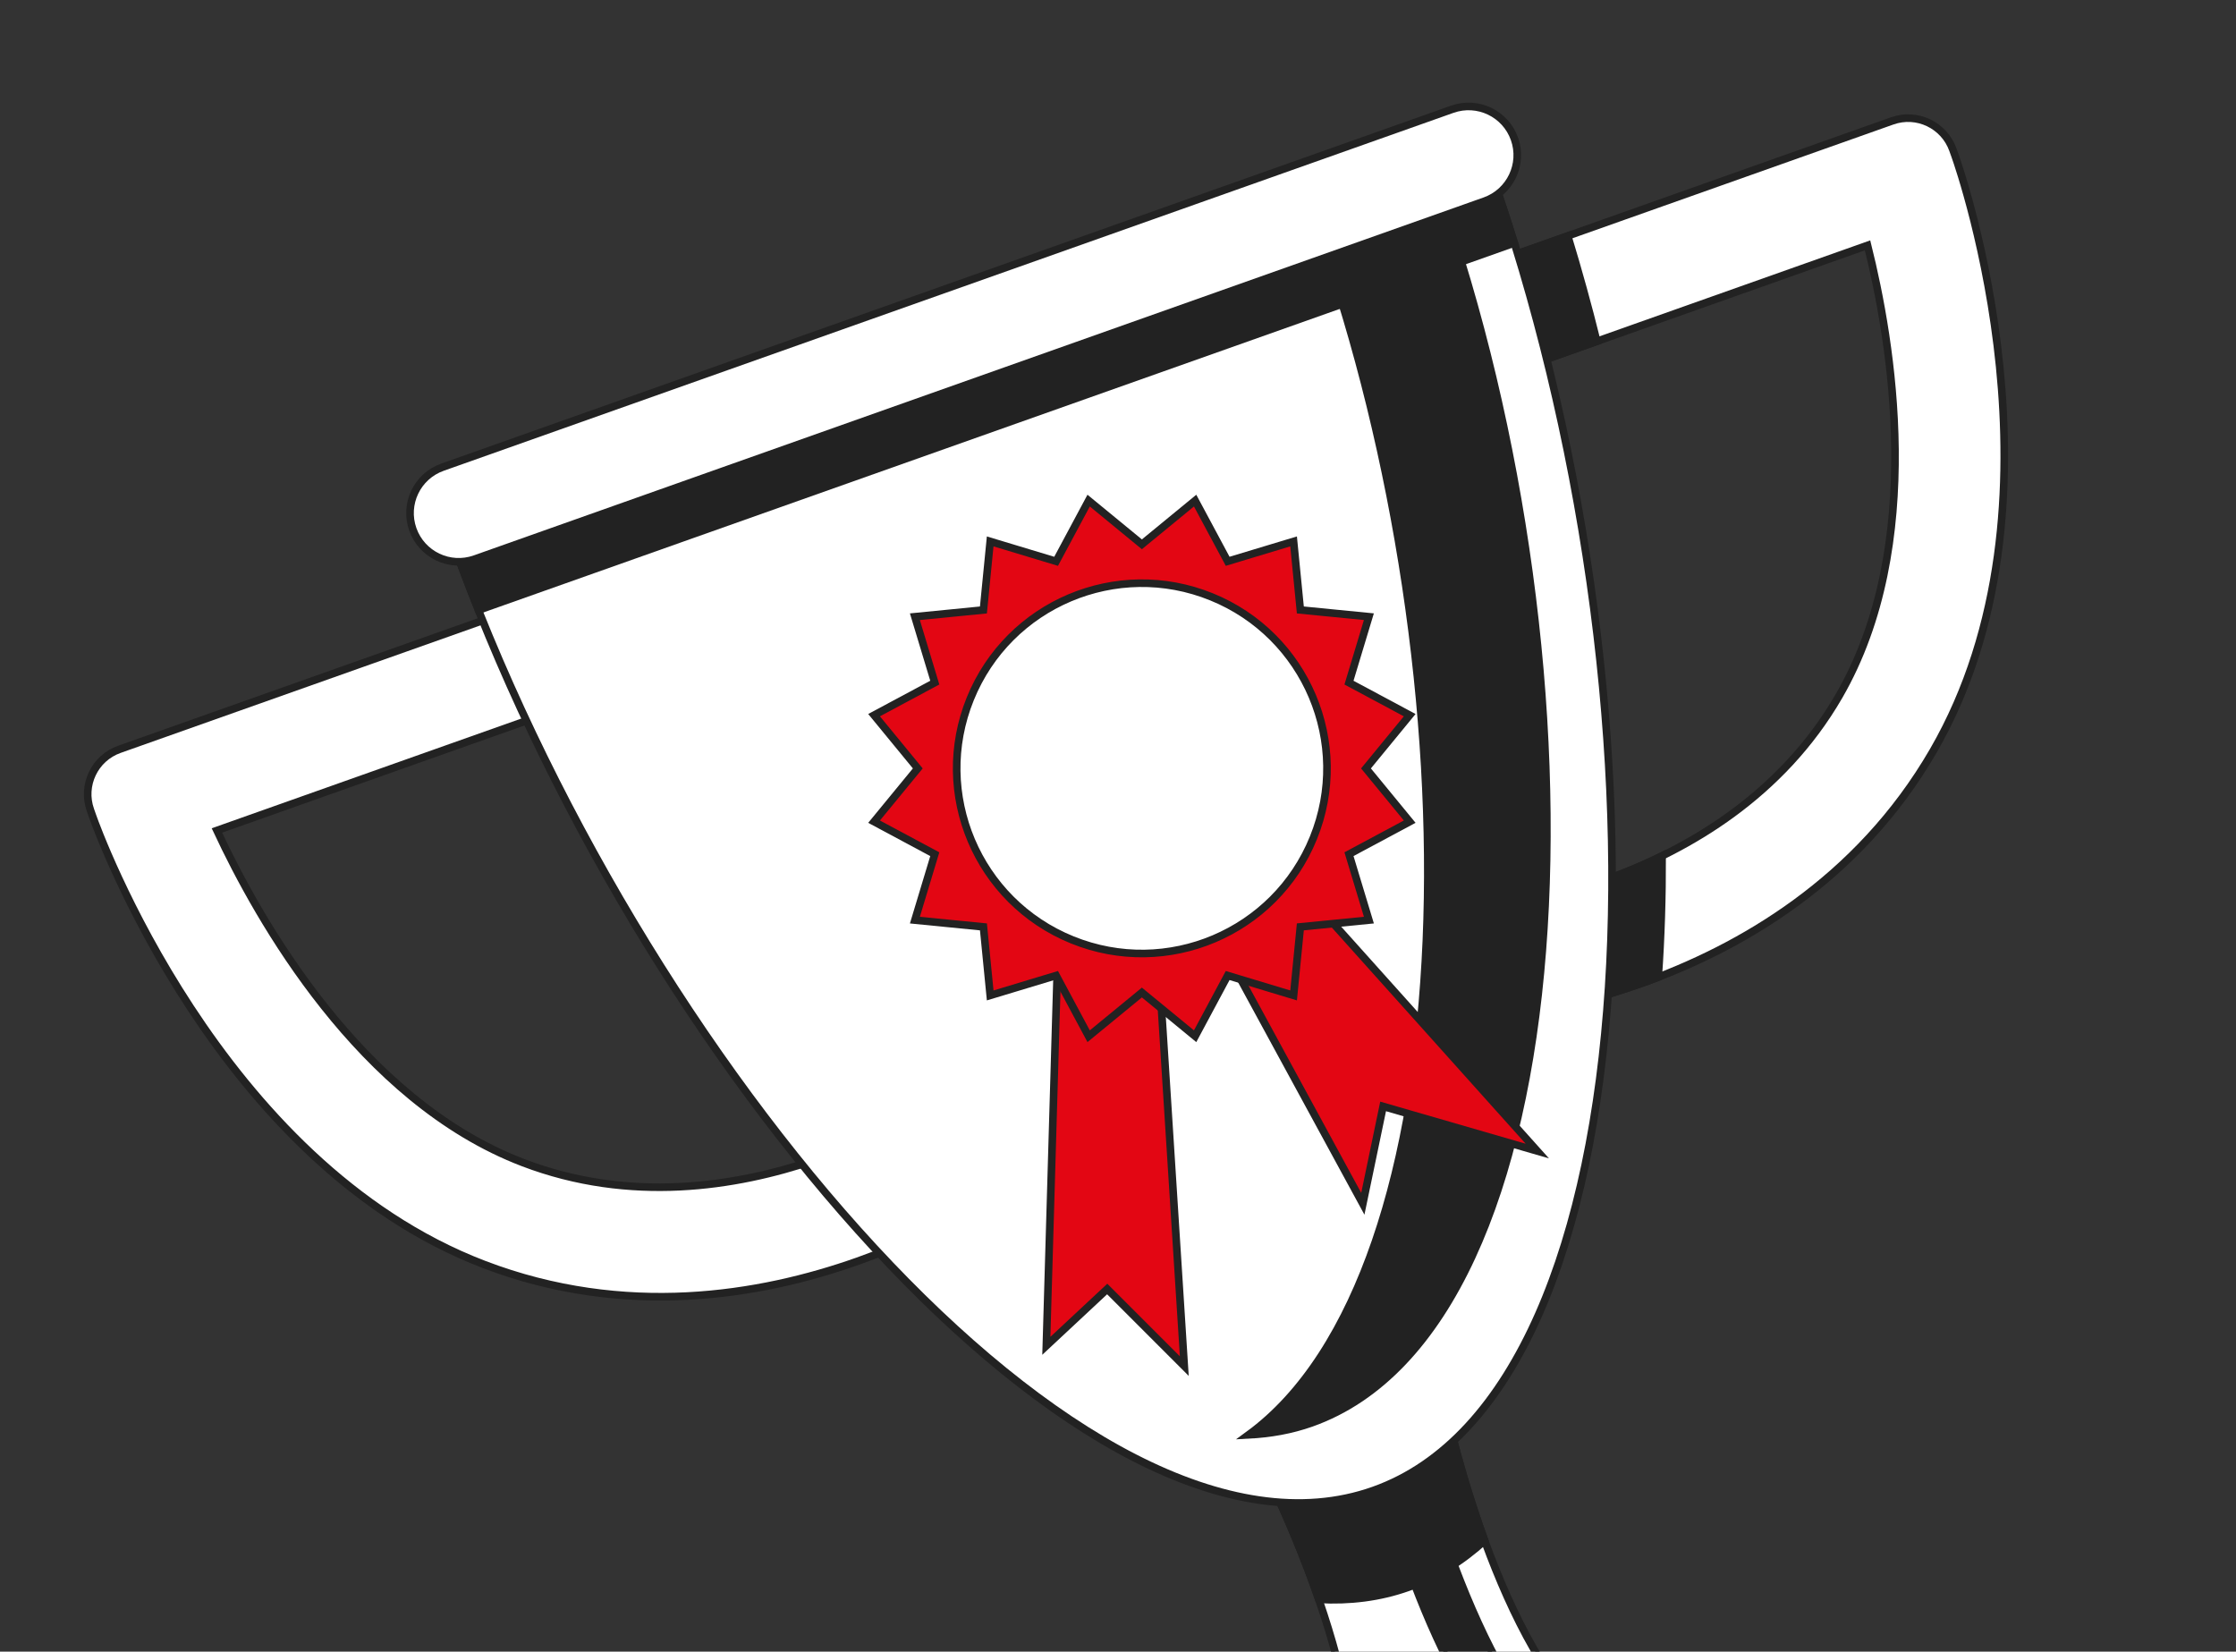
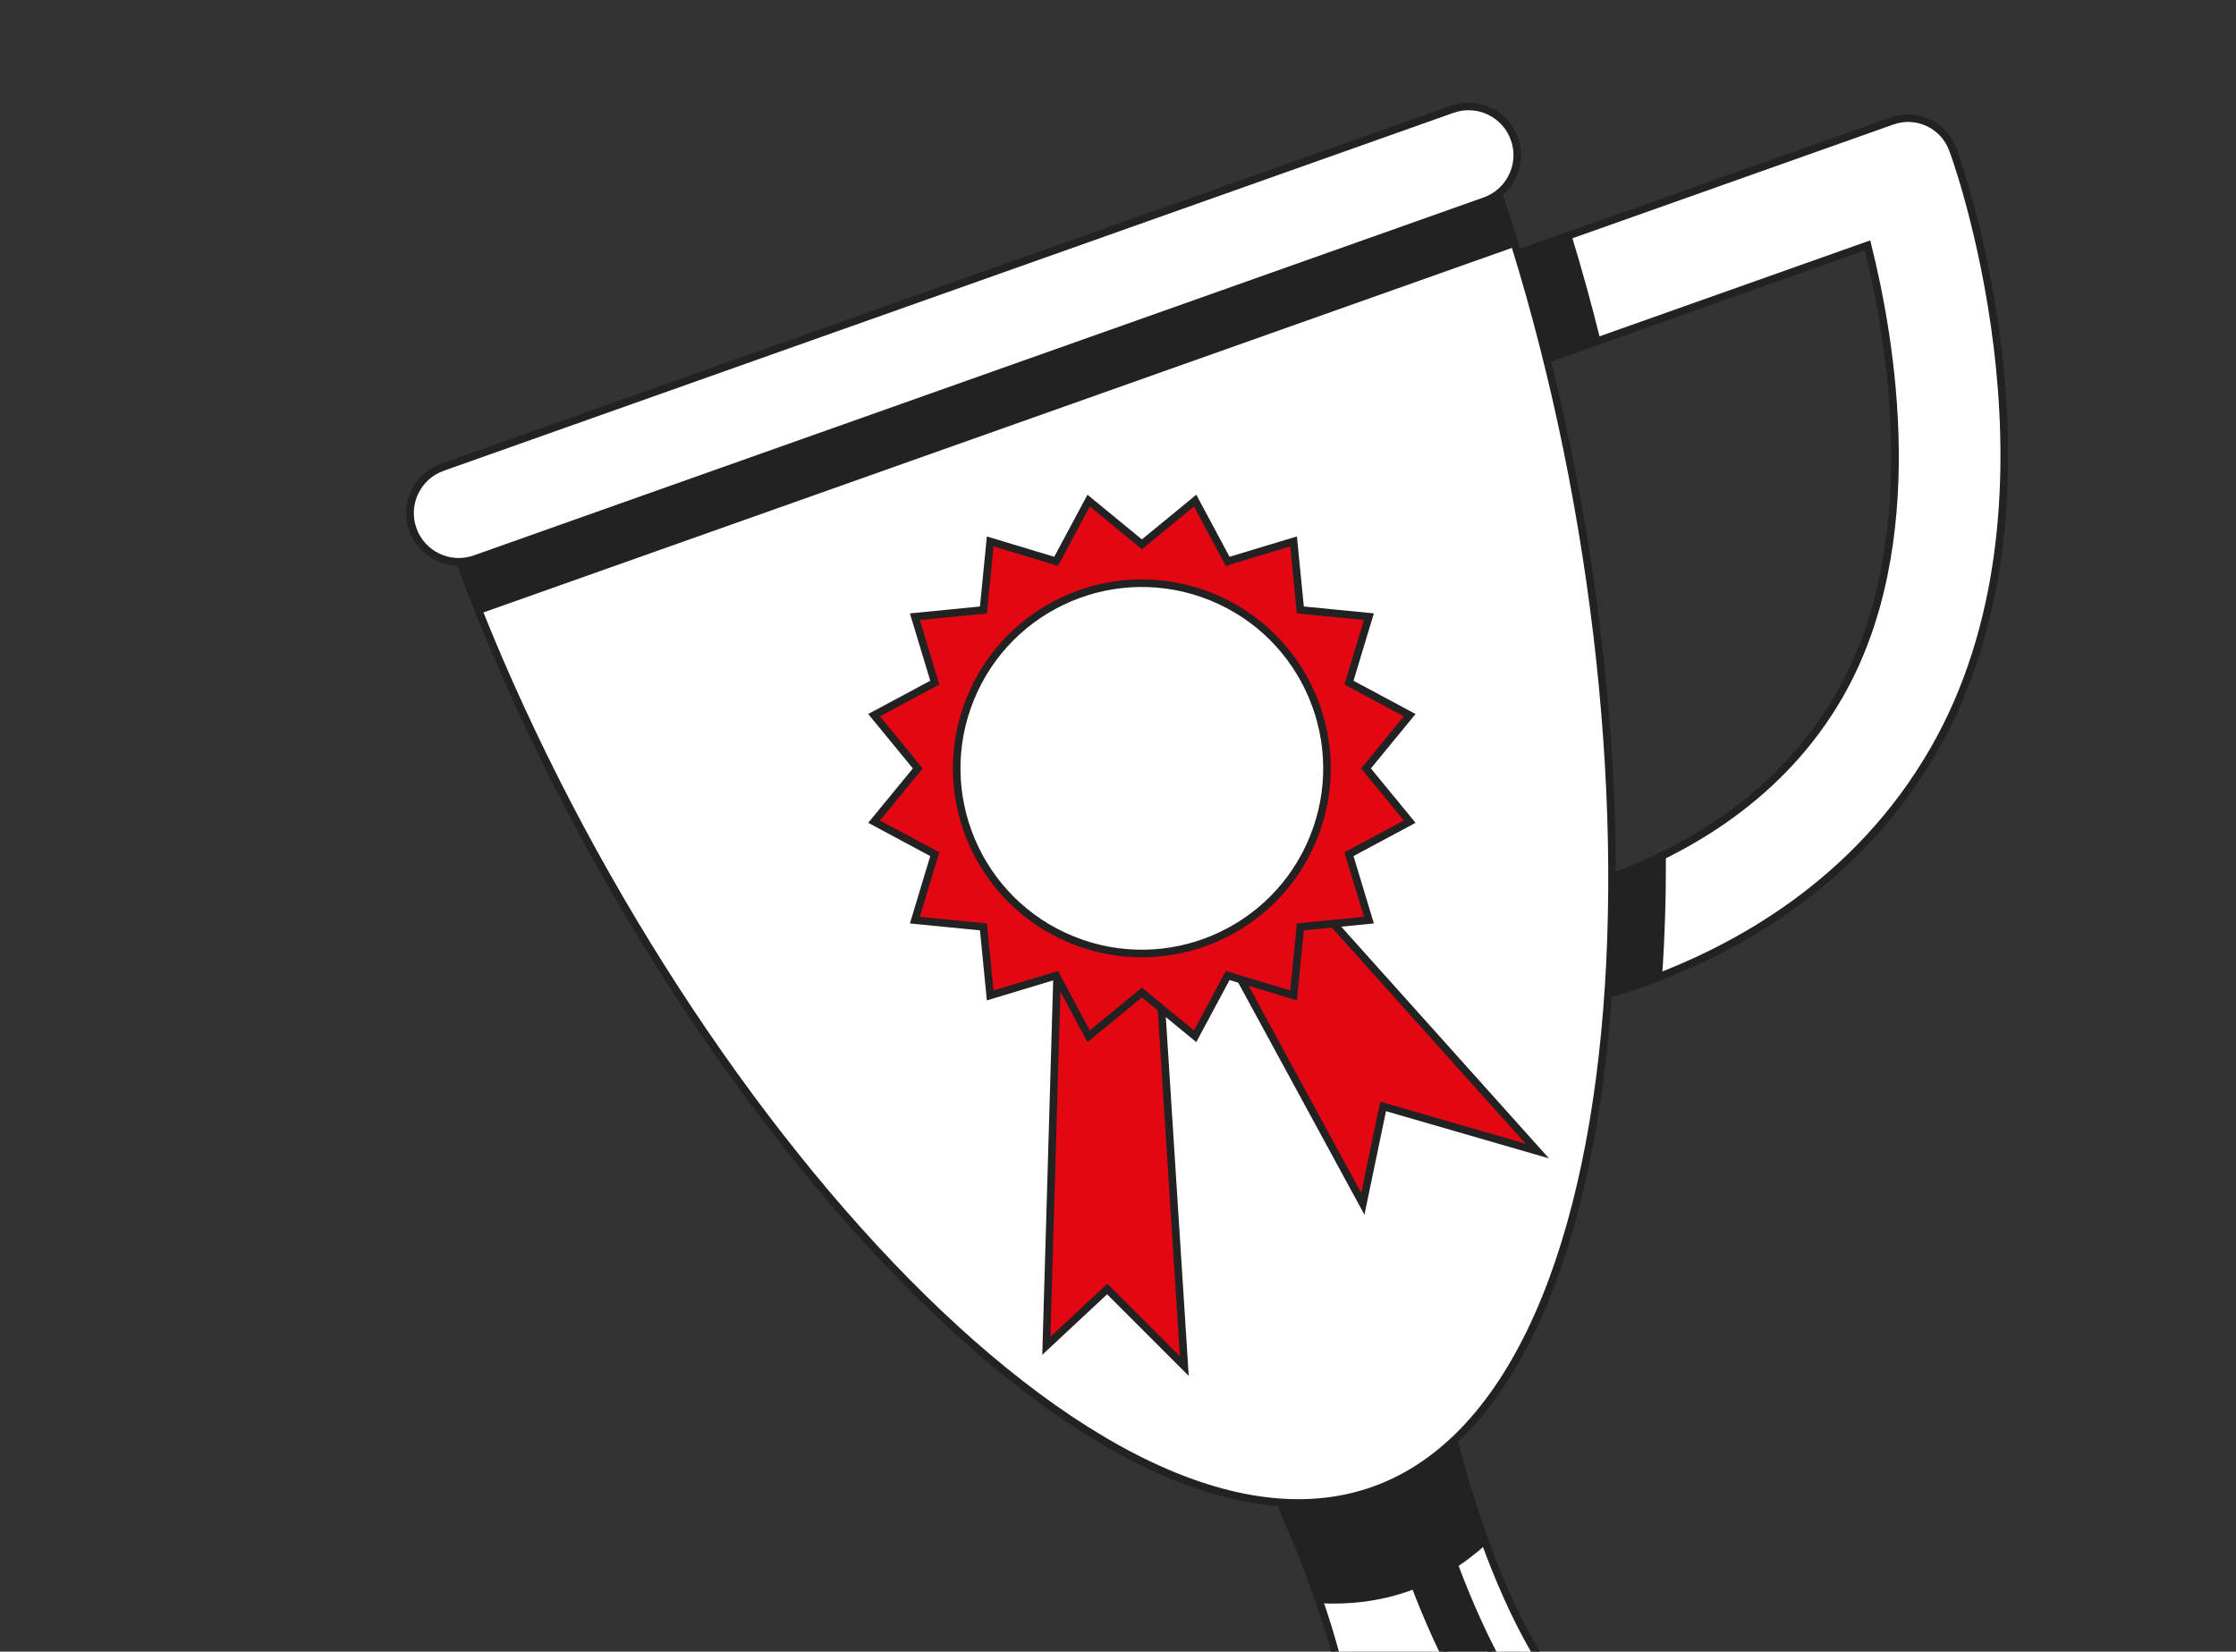
<svg xmlns="http://www.w3.org/2000/svg" width="176" height="130" viewBox="0 0 176 130" fill="none">
  <rect x="0" y="0" width="176" height="130" fill="#333333" stroke="none" />
  <path d="M163.637 138.093C154.668 139.031 129.752 140.962 123.84 134.237C116.595 125.996 113.255 108.443 113.255 108.443L98.531 113.663C98.531 113.663 106.992 129.4 106.555 140.364C106.198 149.312 85.629 163.504 78.071 168.424C76.461 169.472 75.788 171.482 76.43 173.292C77.198 175.458 79.576 176.591 81.741 175.823L165.447 146.152C167.613 145.385 168.746 143.007 167.978 140.841C167.336 139.031 165.548 137.893 163.637 138.093Z" fill="white" stroke="#222222" stroke-width="0.598" stroke-miterlimit="10" />
  <path d="M155.782 140.878C147.978 141.403 126.266 142.199 120.796 135.317C114.092 126.884 110.392 109.459 110.392 109.459L107.133 110.614C107.133 110.614 110.834 128.039 117.537 136.472C123.008 143.354 140.962 143.891 148.766 143.365C150.429 143.253 152.043 144.453 152.685 146.263C153.453 148.429 152.567 150.718 150.707 151.378L157.723 148.89C159.583 148.231 160.469 145.941 159.702 143.776C159.06 141.965 157.445 140.766 155.782 140.878Z" fill="#222222" stroke="#222222" stroke-width="0.598" stroke-miterlimit="10" />
  <path d="M110.818 124.946C113.041 124.158 115.048 122.9 116.861 121.26C114.42 114.556 113.256 108.443 113.256 108.443L98.531 113.663C98.531 113.663 101.477 119.144 103.802 125.889C106.243 126.021 108.595 125.734 110.818 124.946Z" fill="#222222" stroke="#222222" stroke-width="0.598" stroke-miterlimit="10" />
-   <path d="M67.527 99.263C59.795 102.004 49.192 103.764 38.11 99.53C17.168 91.531 7.693 65.386 7.3 64.277L7.117 63.759C6.426 61.81 7.446 59.671 9.395 58.98L50.642 44.359L53.51 52.451L17.074 65.366C20.328 72.355 28.319 86.599 41.174 91.51C58.023 97.947 74.489 86.288 74.653 86.169L79.699 93.114C79.306 93.4 74.628 96.745 67.527 99.263Z" fill="white" stroke="#222222" stroke-width="0.598" stroke-miterlimit="10" />
  <path d="M129.156 77.417C136.888 74.676 146.233 69.365 152.174 59.097C163.403 39.695 154.297 13.42 153.904 12.31L153.72 11.793C153.029 9.844 150.89 8.824 148.941 9.515L107.695 24.136L110.562 32.227L146.999 19.312C148.872 26.789 151.636 42.887 144.744 54.797C135.711 70.408 115.577 71.722 115.376 71.734L115.829 80.306C116.314 80.282 122.054 79.933 129.156 77.417Z" fill="white" stroke="#222222" stroke-width="0.598" stroke-miterlimit="10" />
  <path d="M115.376 71.735L115.829 80.308C116.314 80.283 122.054 79.935 129.156 77.417C129.606 77.258 130.063 77.088 130.523 76.91C130.74 73.821 130.838 70.629 130.83 67.363C122.962 71.235 115.498 71.728 115.376 71.735Z" fill="#222222" stroke="#222222" stroke-width="0.598" stroke-miterlimit="10" />
  <path d="M110.562 32.23L125.693 26.866C124.997 24.066 124.232 21.296 123.403 18.57L107.695 24.138L110.562 32.23Z" fill="#222222" stroke="#222222" stroke-width="0.598" stroke-miterlimit="10" />
  <path d="M108.112 117.312C130.691 109.309 131.812 54.347 117.316 13.451L35.549 42.435C50.046 83.331 85.532 125.316 108.112 117.312Z" fill="white" stroke="#222222" stroke-width="0.598" stroke-miterlimit="10" />
  <path d="M119.188 19.129C118.593 17.214 117.977 15.314 117.316 13.451L35.549 42.435C36.209 44.297 36.927 46.161 37.672 48.023L119.188 19.129Z" fill="#222222" stroke="#222222" stroke-width="0.598" stroke-miterlimit="10" />
-   <path d="M103.786 18.245C116.285 53.506 115.756 100.174 98.275 112.939C99.974 112.852 101.628 112.565 103.214 112.003C124.973 104.291 126.633 52.959 113.152 14.926L103.786 18.245Z" fill="#222222" stroke="#222222" stroke-width="0.598" stroke-miterlimit="10" />
  <path d="M116.875 15.824L37.388 43.999C35.392 44.706 33.202 43.662 32.494 41.667C31.787 39.671 32.831 37.481 34.826 36.773L114.313 8.598C116.309 7.891 118.499 8.935 119.207 10.931C119.915 12.925 118.87 15.117 116.875 15.824Z" fill="white" stroke="#222222" stroke-width="0.598" stroke-miterlimit="10" />
  <path d="M83.317 73.032L82.359 105.929L87.15 101.458L93.218 107.526L91.302 77.504L97.37 76.545L107.271 94.751L108.868 87.085L121.005 90.599L98.661 65.682L83.317 73.032Z" fill="#E30613" stroke="#222222" stroke-width="0.598" stroke-miterlimit="10" />
  <path d="M107.519 60.482L110.96 56.29L106.181 53.73L107.748 48.54L102.353 48.009L101.821 42.614L96.632 44.18L94.071 39.402L89.88 42.843L85.689 39.402L83.129 44.181L77.939 42.614L77.407 48.01L72.012 48.542L73.579 53.73L68.8 56.29L72.241 60.482L68.8 64.673L73.579 67.234L72.013 72.423L77.408 72.955L77.94 78.35L83.129 76.783L85.689 81.562L89.88 78.121L94.071 81.562L96.632 76.783L101.821 78.35L102.353 72.954L107.749 72.422L106.181 67.233L110.96 64.673L107.519 60.482Z" fill="#E30613" stroke="#222222" stroke-width="0.598" stroke-miterlimit="10" />
  <path d="M103.379 65.953C106.404 58.495 102.81 49.998 95.352 46.974C87.895 43.949 79.398 47.543 76.373 55.001C73.349 62.458 76.943 70.956 84.401 73.98C91.858 77.004 100.355 73.41 103.379 65.953Z" fill="white" stroke="#222222" stroke-width="0.598" stroke-miterlimit="10" />
</svg>